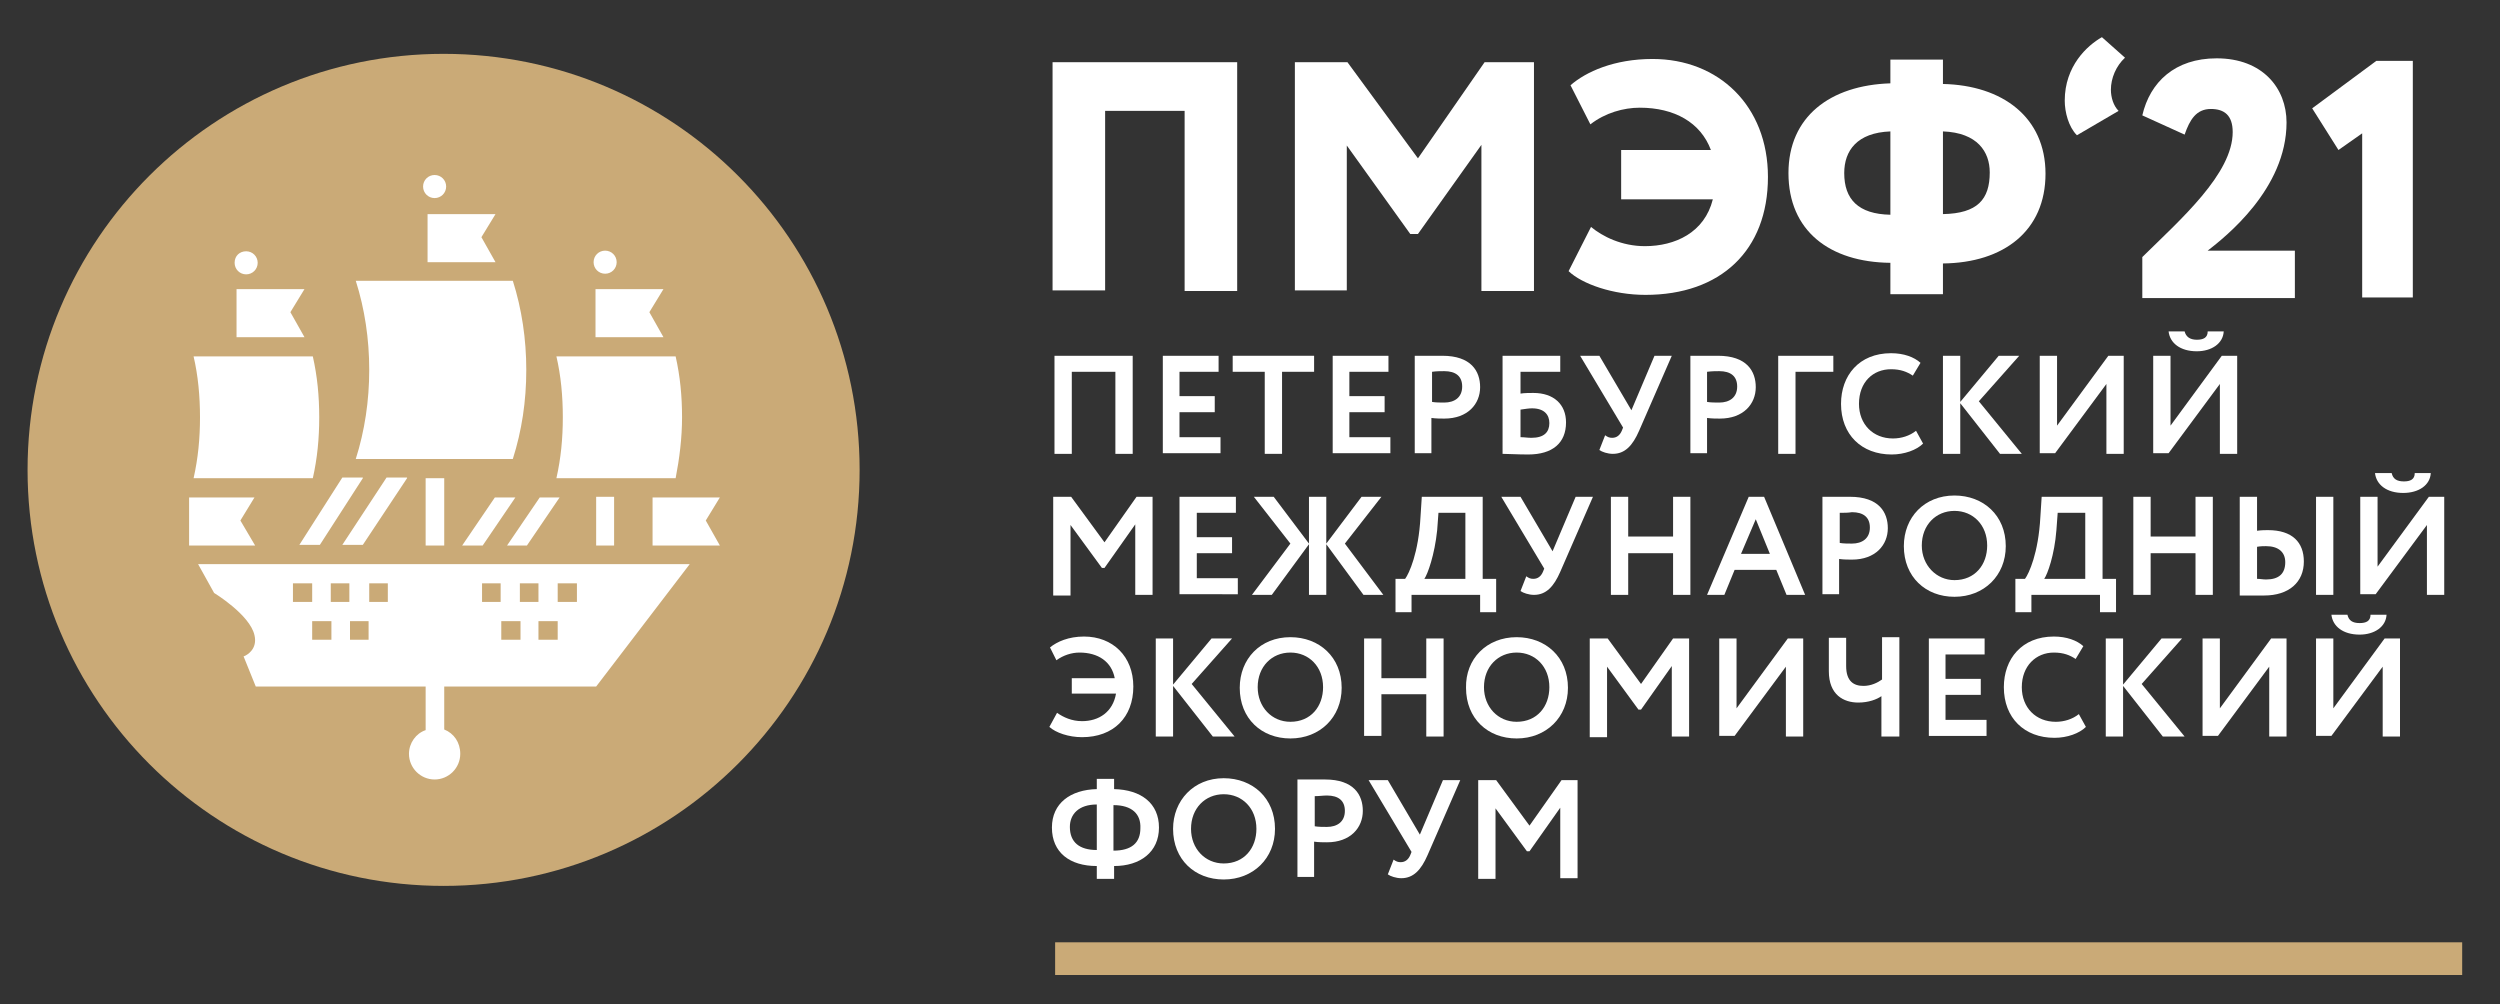
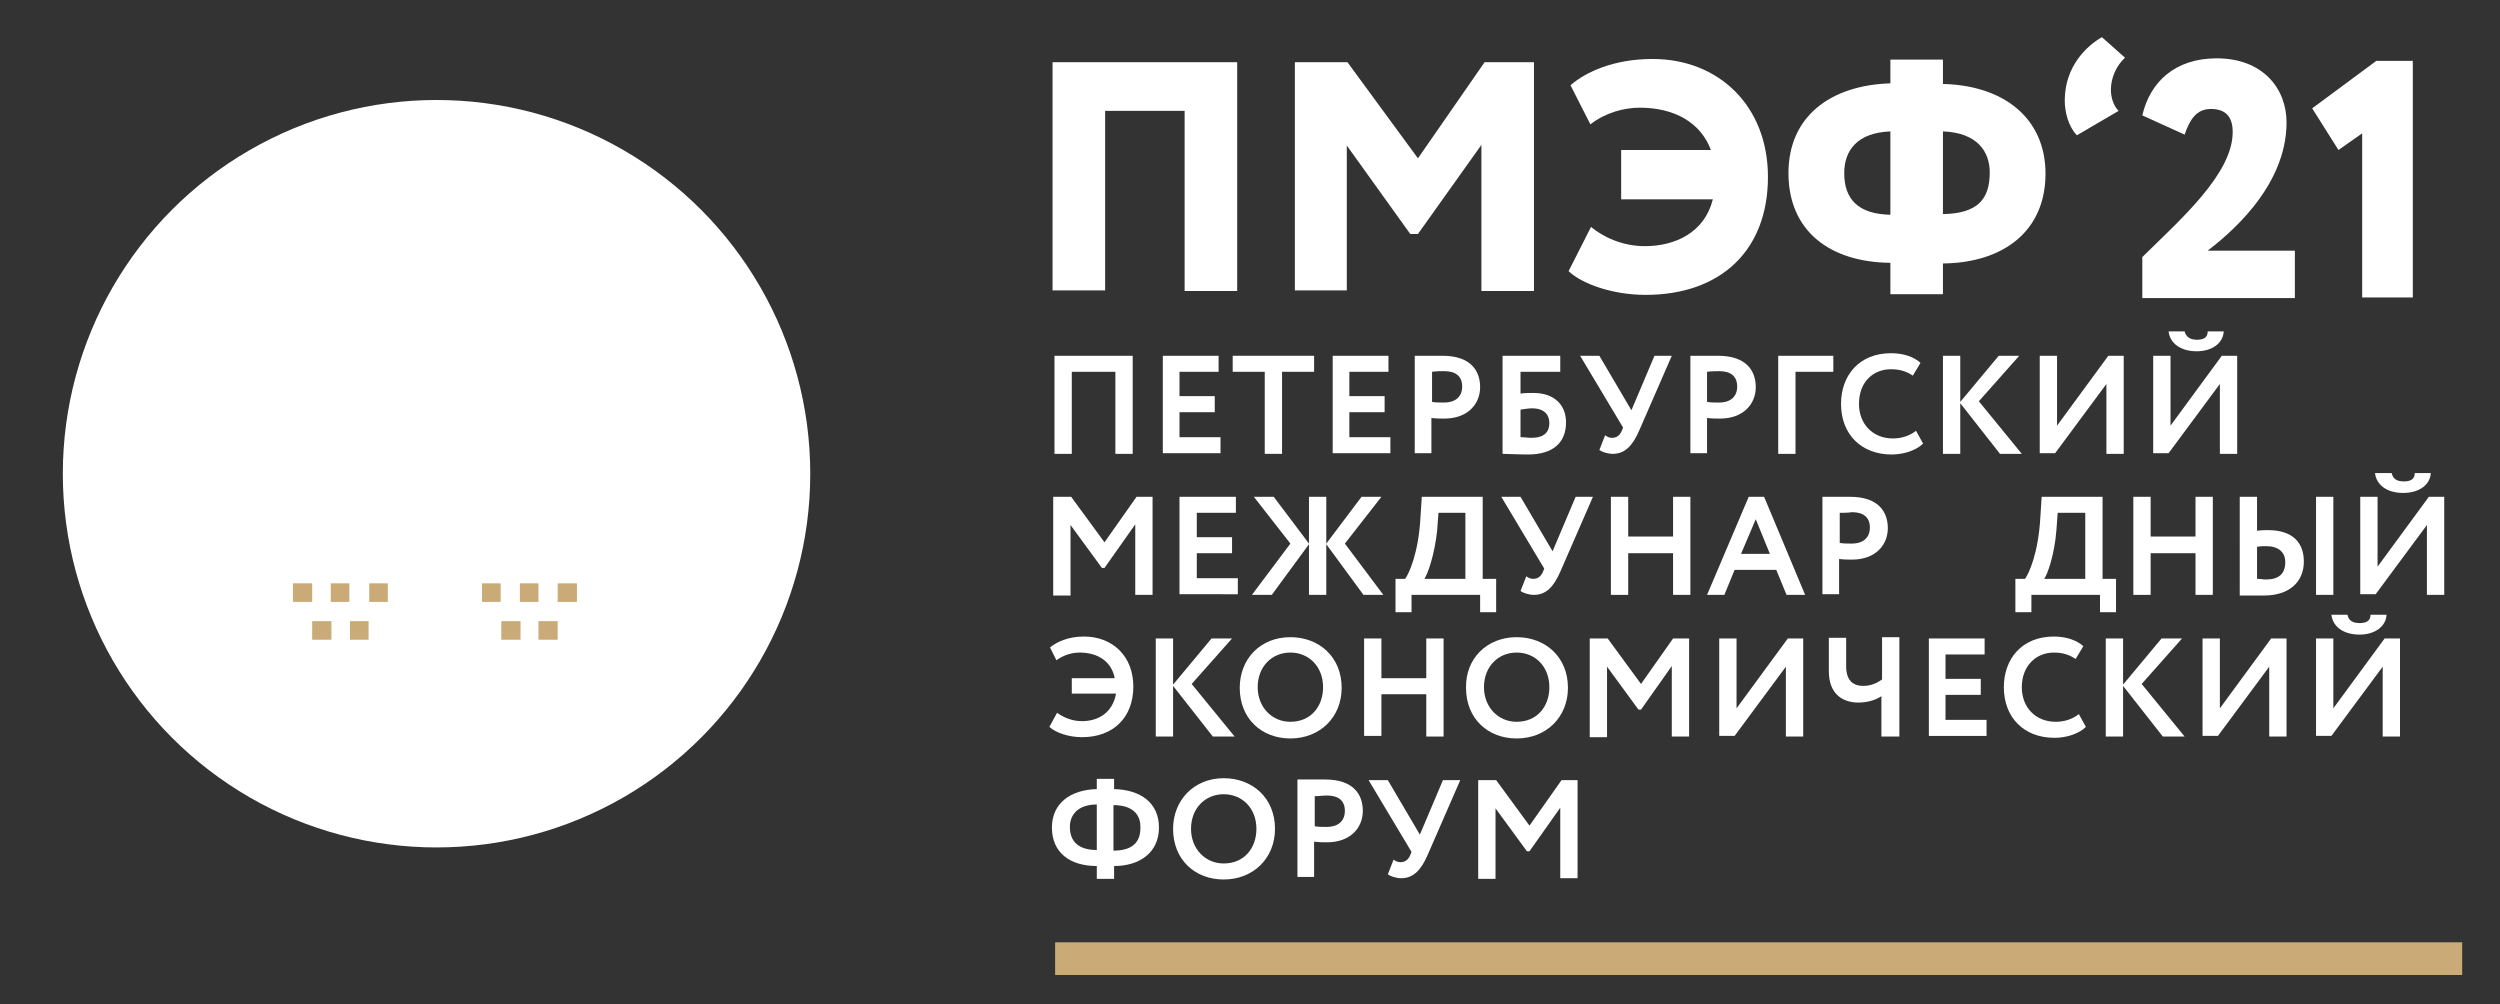
<svg xmlns="http://www.w3.org/2000/svg" id="Layer_1" x="0px" y="0px" viewBox="0 0 390 156.7" style="enable-background:new 0 0 390 156.7;" xml:space="preserve">
  <rect x="0" y="0" width="390" height="156.7" fill="#333333" stroke="none" />
  <style type="text/css"> .st0{fill:#FFFFFF;} .st1{fill:#CAAA77;} </style>
  <g>
    <circle class="st0" cx="68.1" cy="73.9" r="58.3" />
    <g>
      <rect x="48.7" y="96.9" class="st1" width="3" height="2.9" />
      <rect x="45.7" y="91" class="st1" width="3" height="2.9" />
      <rect x="51.6" y="91" class="st1" width="2.9" height="2.9" />
-       <path class="st1" d="M69.2,8.4c-35.8,0-64.9,29-64.9,64.9c0,35.8,29,64.9,64.9,64.9c35.8,0,64.9-29,64.9-64.9 C134.1,37.4,105.1,8.4,69.2,8.4z M94.4,39.1c1,0,1.8,0.8,1.8,1.8c0,1-0.8,1.8-1.8,1.8c-1,0-1.8-0.8-1.8-1.8 C92.6,39.9,93.4,39.1,94.4,39.1z M92.9,45.1h10.6l-2.2,3.6l2.2,3.9H92.9V45.1z M86.8,55.6h18.6c0.7,3.1,1,6.2,1,9.5 c0,3.2-0.4,6.4-1,9.5H86.8c0.7-3.1,1-6.2,1-9.5C87.8,61.8,87.5,58.6,86.8,55.6z M95.8,77.5v7.6H93v-7.6H95.8z M87.3,77.6l-5.1,7.5 h-3.1l5.1-7.5H87.3z M75.3,85.1h-3.2l5.1-7.5h3.2L75.3,85.1z M67.8,27.3c1,0,1.8,0.8,1.8,1.8c0,1-0.8,1.8-1.8,1.8 c-1,0-1.8-0.8-1.8-1.8C66,28.1,66.8,27.3,67.8,27.3z M66.7,33.4h10.6L75.1,37l2.2,3.9H66.7V33.4z M55.5,43.8H80 c1.4,4.4,2.1,9.1,2.1,13.9c0,4.9-0.7,9.5-2.1,13.9H55.5c1.4-4.4,2.1-9.1,2.1-13.9C57.6,52.9,56.9,48.2,55.5,43.8z M69.3,74.6v10.5 h-2.9V74.6H69.3z M63.5,74.6L56.6,85h-3.2l6.9-10.5H63.5z M56.6,74.6L49.9,85h-3.2l6.7-10.5H56.6z M38.4,39.2c1,0,1.8,0.8,1.8,1.8 c0,1-0.8,1.8-1.8,1.8c-1,0-1.8-0.8-1.8-1.8C36.6,39.9,37.4,39.2,38.4,39.2z M36.9,45.1h10.6l-2.2,3.6l2.2,3.9H36.9V45.1z M30.2,55.6h18.6c0.7,3.1,1,6.2,1,9.5c0,3.3-0.3,6.4-1,9.5H30.2c0.7-3.1,1-6.2,1-9.5C31.2,61.8,30.9,58.6,30.2,55.6z M93,107.1 H69.3v6.7c1.5,0.6,2.5,2,2.5,3.8c0,2.2-1.8,4-4,4c-2.2,0-4-1.8-4-4c0-1.7,1.1-3.2,2.6-3.7v-6.8H39.9l-1.9-4.7 c0.6-0.2,2.2-1.2,1.7-3.3c-0.7-3.2-6.3-6.6-6.3-6.6L30.9,88h76.7L93,107.1z M112.3,85.1h-10.5v-7.5h10.5l-2.2,3.6L112.3,85.1z M39.8,85.1H29.5v-7.5h10.2l-2.2,3.6L39.8,85.1z" />
      <rect x="57.6" y="91" class="st1" width="2.9" height="2.9" />
      <rect x="54.6" y="96.9" class="st1" width="2.9" height="2.9" />
      <rect x="81.1" y="91" class="st1" width="2.9" height="2.9" />
      <rect x="84" y="96.9" class="st1" width="3" height="2.9" />
      <rect x="78.2" y="96.9" class="st1" width="3" height="2.9" />
      <rect x="87" y="91" class="st1" width="3" height="2.9" />
      <rect x="75.2" y="91" class="st1" width="2.9" height="2.9" />
    </g>
    <rect x="164.6" y="147" class="st1" width="219.5" height="5.1" />
    <g>
      <path class="st0" d="M184.9,17.3h-12.5v28h-8.2V9.7h28.8v35.7h-8.2V17.3z" />
      <path class="st0" d="M202,9.7h8.2l11,15l10.4-15h7.7v35.7h-8.2V22.6l-9.9,13.9h-1.2l-9.9-13.8v22.6H202V9.7z" />
      <path class="st0" d="M252.9,23.4h14c-1.6-4.3-5.7-6.6-11.1-6.6c-2.5,0-5.4,0.8-7.7,2.6l-3.1-6.1c2.4-2.1,6.8-4.1,12.8-4.1 c10.3,0,18,7.3,18,18.4c0,11.5-7.4,18.4-19.1,18.4c-5.1,0-9.9-1.7-12-3.7l3.5-6.9c1.8,1.5,4.8,3,8.4,3c4.7,0,9.3-2.1,10.6-7.3 h-14.3V23.4z" />
      <path class="st0" d="M294.9,41c-9.5-0.1-15.9-5-15.9-14c0-8.8,6.5-13.7,15.9-14V9.3h8.2v3.8c9.3,0.2,16,5.2,16,14 c0,8.9-6.5,13.9-16,14v4.8h-8.2V41z M294.9,33.5V20.5c-5.2,0.2-7.2,3-7.2,6.5C287.7,31.1,289.9,33.4,294.9,33.5z M303.1,20.5v12.9 c5.4-0.1,7.3-2.3,7.3-6.5C310.4,23.7,308.5,20.7,303.1,20.5z" />
      <path class="st0" d="M324,21.1c-1.3-1.3-1.9-3.6-1.9-5.4c0-5.4,3.5-8.6,5.8-9.9l3.6,3.2c-1.4,1.3-2.2,3.2-2.2,5 c0,1.2,0.4,2.5,1.2,3.3L324,21.1z" />
      <g>
        <g>
          <path class="st0" d="M174,58h-6.8v12.8h-2.7V55.5h12.2v15.3H174V58z" />
          <path class="st0" d="M181.3,55.5h8.8V58H184v3.8h5.5v2.5H184v3.9h6.4v2.5h-9V55.5z" />
          <path class="st0" d="M192.4,55.5H205V58h-5v12.8h-2.7V58h-5V55.5z" />
          <path class="st0" d="M207.8,55.5h8.8V58h-6.1v3.8h5.5v2.5h-5.5v3.9h6.4v2.5h-9V55.5z" />
          <path class="st0" d="M220.7,70.7V55.5c0.8,0,3.3,0,4.3,0c4.5,0,5.9,2.4,5.9,4.9c0,2.6-1.9,4.9-5.6,4.9c-0.5,0-1.3,0-2-0.1v5.5 H220.7z M223.4,58v4.7c0.6,0.1,1.3,0.1,1.9,0.1c1.6,0,2.8-0.8,2.8-2.5c0-1.6-1-2.4-2.8-2.4C224.8,57.9,224.1,57.9,223.4,58z" />
          <path class="st0" d="M234.5,55.5h8.9V58h-6.2v3.4c0.6-0.1,1.5-0.1,2-0.1c3.2,0,5.1,1.8,5.1,4.6c0,3.2-2.1,5-5.9,5 c-1.8,0-3.1-0.1-4-0.1V55.5z M237.2,63.9v4.3c0.6,0,1.1,0.1,1.7,0.1c2,0,2.8-0.9,2.8-2.3c0-1.3-0.8-2.3-2.7-2.3 C238.5,63.7,237.9,63.8,237.2,63.9z" />
          <path class="st0" d="M255.7,67.2c-1,2.3-2.2,3.6-4.1,3.6c-0.8,0-1.7-0.3-2.1-0.6l0.9-2.3c0.4,0.3,0.7,0.4,1.1,0.4 c0.7,0,1.2-0.4,1.5-1.1l0.2-0.5l-6.7-11.2h3l5,8.5l3.6-8.5h2.7L255.7,67.2z" />
          <path class="st0" d="M263.7,70.7V55.5c0.8,0,3.3,0,4.3,0c4.5,0,5.9,2.4,5.9,4.9c0,2.6-1.9,4.9-5.6,4.9c-0.5,0-1.3,0-2-0.1v5.5 H263.7z M266.3,58v4.7c0.6,0.1,1.3,0.1,1.9,0.1c1.6,0,2.8-0.8,2.8-2.5c0-1.6-1-2.4-2.8-2.4C267.7,57.9,267.1,57.9,266.3,58z" />
          <path class="st0" d="M277.4,55.5h8.6V58h-5.9v12.8h-2.7V55.5z" />
          <path class="st0" d="M300,69.2c-1,1-2.9,1.7-4.9,1.7c-4.7,0-7.9-3.1-7.9-7.9c0-4.4,2.8-7.9,7.8-7.9c2,0,3.6,0.6,4.6,1.5l-1.2,2 c-0.9-0.6-1.9-1-3.4-1c-2.8,0-5,2-5,5.4c0,3.2,2.2,5.4,5.3,5.4c1.3,0,2.6-0.4,3.6-1.2L300,69.2z" />
          <path class="st0" d="M303.1,55.5h2.7v7.2l6-7.2h3.2l-6.3,7.1l6.7,8.2H312l-6.2-7.9v7.9h-2.7V55.5z" />
          <path class="st0" d="M318.2,70.7V55.5h2.7v10.9l8-10.9h2.4v15.3h-2.7V59.9l-8,10.8H318.2z" />
          <path class="st0" d="M335.9,70.7V55.5h2.7v10.9l8-10.9h2.4v15.3h-2.7V59.9l-8,10.8H335.9z M340.8,51.7c0.2,0.8,0.8,1.3,1.9,1.3 c1,0,1.7-0.3,1.7-1.3h2.5c-0.1,1.9-1.9,3.1-4.2,3.1c-2.6,0-4.2-1.3-4.4-3.1H340.8z" />
          <path class="st0" d="M164.4,77.5h2.7l5.2,7.1l5-7.1h2.5v15.3h-2.7v-11l-4.8,6.8h-0.4l-4.9-6.7v11h-2.7V77.5z" />
          <path class="st0" d="M184,77.5h8.8V80h-6.1v3.8h5.5v2.5h-5.5v3.9h6.4v2.5H184V77.5z" />
          <path class="st0" d="M195.6,77.5h3.1l5.5,7.3v-7.3h2.7v7.3l5.5-7.3h3.1l-5.7,7.3l6,8h-3.1l-5.8-7.9v7.9h-2.7v-7.9l-5.8,7.9h-3.1 l6-8L195.6,77.5z" />
          <path class="st0" d="M217.6,90.3h1.6c0.6-0.8,2.1-4,2.4-9.7l0.2-3.1h9.5v12.8h2.1v5.2h-2.5v-2.7h-10.7v2.7h-2.5V90.3z M222.2,90.3h6.4V80h-4.2l-0.2,2.7C223.8,86.6,222.7,89.6,222.2,90.3z" />
          <path class="st0" d="M243.4,89.2c-1,2.3-2.2,3.6-4.1,3.6c-0.8,0-1.7-0.3-2.1-0.6l0.9-2.3c0.4,0.3,0.7,0.4,1.1,0.4 c0.7,0,1.2-0.4,1.5-1.1l0.2-0.5l-6.7-11.2h3l5,8.5l3.6-8.5h2.7L243.4,89.2z" />
          <path class="st0" d="M261,86.3h-7v6.5h-2.7V77.5h2.7v6.2h7v-6.2h2.7v15.3H261V86.3z" />
          <path class="st0" d="M272.8,77.5h2.4l6.4,15.3h-2.9l-1.6-3.9h-6.5l-1.6,3.9h-2.7L272.8,77.5z M271.6,86.4h4.5l-2.2-5.4 L271.6,86.4z" />
          <path class="st0" d="M284.3,92.8V77.5c0.9,0,3.3,0,4.3,0c4.5,0,5.9,2.4,5.9,4.9c0,2.6-1.9,4.9-5.6,4.9c-0.5,0-1.3,0-2-0.1v5.5 H284.3z M287,80v4.7c0.6,0.1,1.3,0.1,1.9,0.1c1.6,0,2.8-0.8,2.8-2.5c0-1.6-1-2.4-2.8-2.4C288.3,80,287.7,80,287,80z" />
-           <path class="st0" d="M304.9,77.3c4.5,0,8,3.1,8,7.9c0,4.6-3.4,7.9-8,7.9c-4.5,0-7.9-3.1-7.9-7.9C297,80.7,300.2,77.3,304.9,77.3 z M304.9,90.5c3.2,0,5.1-2.4,5.1-5.4c0-3.2-2.2-5.4-5.1-5.4c-2.9,0-5.1,2.2-5.1,5.4C299.8,88.2,302.1,90.5,304.9,90.5z" />
          <path class="st0" d="M314.3,90.3h1.6c0.6-0.8,2.1-4,2.4-9.7l0.2-3.1h9.5v12.8h2.1v5.2h-2.5v-2.7h-10.7v2.7h-2.5V90.3z M318.9,90.3h6.4V80H321l-0.2,2.7C320.5,86.6,319.4,89.6,318.9,90.3z" />
          <path class="st0" d="M342.5,86.3h-7v6.5h-2.7V77.5h2.7v6.2h7v-6.2h2.7v15.3h-2.7V86.3z" />
          <path class="st0" d="M352.1,82.8c0.7-0.1,1.3-0.1,1.7-0.1c3.8,0,5.6,1.9,5.6,4.9c0,3.2-2.3,5.3-6.2,5.3c-1.4,0-2.9,0-3.8,0V77.5 h2.7V82.8z M352.1,85.3v5c0.5,0,0.9,0.1,1.4,0.1c2,0,3-0.9,3-2.7c0-1.6-1.1-2.5-3-2.5C353.1,85.2,352.7,85.2,352.1,85.3z M361.3,77.5h2.7v15.3h-2.7V77.5z" />
          <path class="st0" d="M368.2,92.8V77.5h2.7v10.9l8-10.9h2.4v15.3h-2.7V81.9l-8,10.8H368.2z M373.1,73.8c0.2,0.9,0.8,1.3,1.9,1.3 c1,0,1.7-0.3,1.7-1.3h2.5c-0.1,1.9-1.9,3.1-4.3,3.1c-2.6,0-4.2-1.3-4.4-3.1H373.1z" />
          <path class="st0" d="M167.1,105.8h6.8c-0.5-2.6-2.6-4-5.5-4c-1.2,0-2.5,0.4-3.6,1.2l-1-2c1.1-0.9,2.9-1.7,5.3-1.7 c4.5,0,7.7,3.1,7.7,7.8c0,4.8-3.1,7.9-8,7.9c-2.1,0-4.1-0.7-5.1-1.6l1.2-2.2c1,0.7,2.3,1.3,3.9,1.3c2.6,0,4.8-1.4,5.3-4.3h-6.9 V105.8z" />
          <path class="st0" d="M180.3,99.6h2.7v7.2l6-7.2h3.2l-6.3,7.1l6.7,8.2h-3.4l-6.2-7.9v7.9h-2.7V99.6z" />
          <path class="st0" d="M201.3,99.4c4.5,0,8,3.1,8,7.9c0,4.6-3.4,7.9-8,7.9c-4.5,0-7.9-3.1-7.9-7.9 C193.4,102.8,196.6,99.4,201.3,99.4z M201.3,112.6c3.2,0,5.1-2.4,5.1-5.4c0-3.2-2.2-5.4-5.1-5.4c-2.9,0-5.1,2.2-5.1,5.4 C196.2,110.3,198.4,112.6,201.3,112.6z" />
          <path class="st0" d="M222.5,108.3h-7v6.5h-2.7V99.6h2.7v6.2h7v-6.2h2.7v15.3h-2.7V108.3z" />
          <path class="st0" d="M236.6,99.4c4.5,0,8,3.1,8,7.9c0,4.6-3.4,7.9-8,7.9c-4.5,0-7.9-3.1-7.9-7.9 C228.6,102.8,231.9,99.4,236.6,99.4z M236.6,112.6c3.2,0,5.1-2.4,5.1-5.4c0-3.2-2.2-5.4-5.1-5.4c-2.9,0-5.1,2.2-5.1,5.4 C231.5,110.3,233.7,112.6,236.6,112.6z" />
          <path class="st0" d="M248.1,99.6h2.7l5.2,7.1l5-7.1h2.5v15.3h-2.7v-11l-4.8,6.8h-0.4l-4.9-6.7v11h-2.7V99.6z" />
          <path class="st0" d="M268.2,114.9V99.6h2.7v10.9l8-10.9h2.4v15.3h-2.7V104l-8,10.8H268.2z" />
          <path class="st0" d="M296.2,114.9h-2.7v-6.3c-0.7,0.5-2,1-3.6,1c-2.3,0-4.6-1.2-4.6-4.9v-5.2h2.7v4.4c0,2.4,1.2,3.1,2.7,3.1 c1.2,0,2.2-0.5,2.9-1v-6.6h2.7V114.9z" />
          <path class="st0" d="M300.8,99.6h8.8v2.5h-6.1v3.8h5.5v2.5h-5.5v3.9h6.4v2.5h-9V99.6z" />
          <path class="st0" d="M325.4,113.4c-1,1-2.9,1.7-4.9,1.7c-4.7,0-7.9-3.1-7.9-7.9c0-4.4,2.8-7.9,7.8-7.9c2,0,3.6,0.6,4.6,1.5 l-1.2,2c-0.9-0.6-1.9-1-3.4-1c-2.8,0-5,2.1-5,5.4c0,3.2,2.2,5.4,5.3,5.4c1.3,0,2.6-0.4,3.6-1.2L325.4,113.4z" />
          <path class="st0" d="M328.5,99.6h2.7v7.2l6-7.2h3.2l-6.3,7.1l6.7,8.2h-3.4l-6.2-7.9v7.9h-2.7V99.6z" />
          <path class="st0" d="M343.6,114.9V99.6h2.7v10.9l8-10.9h2.4v15.3H354V104l-8,10.8H343.6z" />
          <path class="st0" d="M361.3,114.9V99.6h2.7v10.9l8-10.9h2.4v15.3h-2.7V104l-8,10.8H361.3z M366.2,95.9c0.2,0.9,0.8,1.3,1.9,1.3 c1,0,1.7-0.3,1.7-1.3h2.5c-0.1,1.9-1.9,3.1-4.2,3.1c-2.6,0-4.2-1.3-4.4-3.1H366.2z" />
          <path class="st0" d="M171.1,135.1c-4.2,0-7-2.1-7-6c0-3.8,2.9-5.9,7-6v-1.6h2.7v1.6c4.2,0.1,7,2.2,7,6c0,3.8-2.9,6-7,6v2h-2.7 V135.1z M171.1,132.6v-7.1c-2.8,0-4.2,1.5-4.2,3.5C166.9,131.4,168.4,132.6,171.1,132.6z M173.7,125.6v7.1 c2.8,0,4.2-1.2,4.2-3.5C178,127,176.6,125.6,173.7,125.6z" />
          <path class="st0" d="M190.9,121.4c4.5,0,8,3.1,8,7.9c0,4.6-3.4,7.9-8,7.9c-4.5,0-7.9-3.1-7.9-7.9 C183,124.9,186.2,121.4,190.9,121.4z M190.9,134.7c3.2,0,5.1-2.4,5.1-5.4c0-3.2-2.2-5.4-5.1-5.4c-2.9,0-5.1,2.2-5.1,5.4 C185.8,132.4,188,134.7,190.9,134.7z" />
          <path class="st0" d="M202.4,136.9v-15.3c0.8,0,3.3,0,4.3,0c4.5,0,5.9,2.4,5.9,4.9c0,2.6-1.9,4.9-5.6,4.9c-0.5,0-1.3,0-2-0.1v5.5 H202.4z M205.1,124.2v4.7c0.6,0.1,1.3,0.1,1.9,0.1c1.6,0,2.8-0.8,2.8-2.5c0-1.6-1-2.4-2.8-2.4 C206.4,124.1,205.8,124.2,205.1,124.2z" />
          <path class="st0" d="M222.7,133.4c-1,2.3-2.2,3.6-4.1,3.6c-0.8,0-1.7-0.3-2.1-0.6l0.9-2.3c0.4,0.3,0.7,0.4,1.1,0.4 c0.7,0,1.2-0.4,1.5-1.1l0.2-0.5l-6.7-11.2h3l5,8.5l3.6-8.5h2.7L222.7,133.4z" />
          <path class="st0" d="M230.7,121.7h2.7l5.2,7.1l5-7.1h2.5v15.3h-2.7v-11l-4.8,6.8h-0.4l-4.9-6.7v11h-2.7V121.7z" />
        </g>
      </g>
    </g>
    <g>
      <path class="st0" d="M334.2,40.1c6-5.9,14.1-13,14.1-19.5c0-2.6-1.3-3.6-3.4-3.6c-2.3,0-3.3,1.7-4.1,4l-6.6-3 c1.2-5.2,5.1-8.9,11.6-8.9c7.2,0,10.9,4.7,10.9,10c0,10.4-9.6,17.9-12.3,20H358v7.4h-23.8V40.1z" />
      <path class="st0" d="M370.7,9.5h5.7v36.9h-7.9V20.8l-3.7,2.6l-4.1-6.5L370.7,9.5z" />
    </g>
  </g>
</svg>